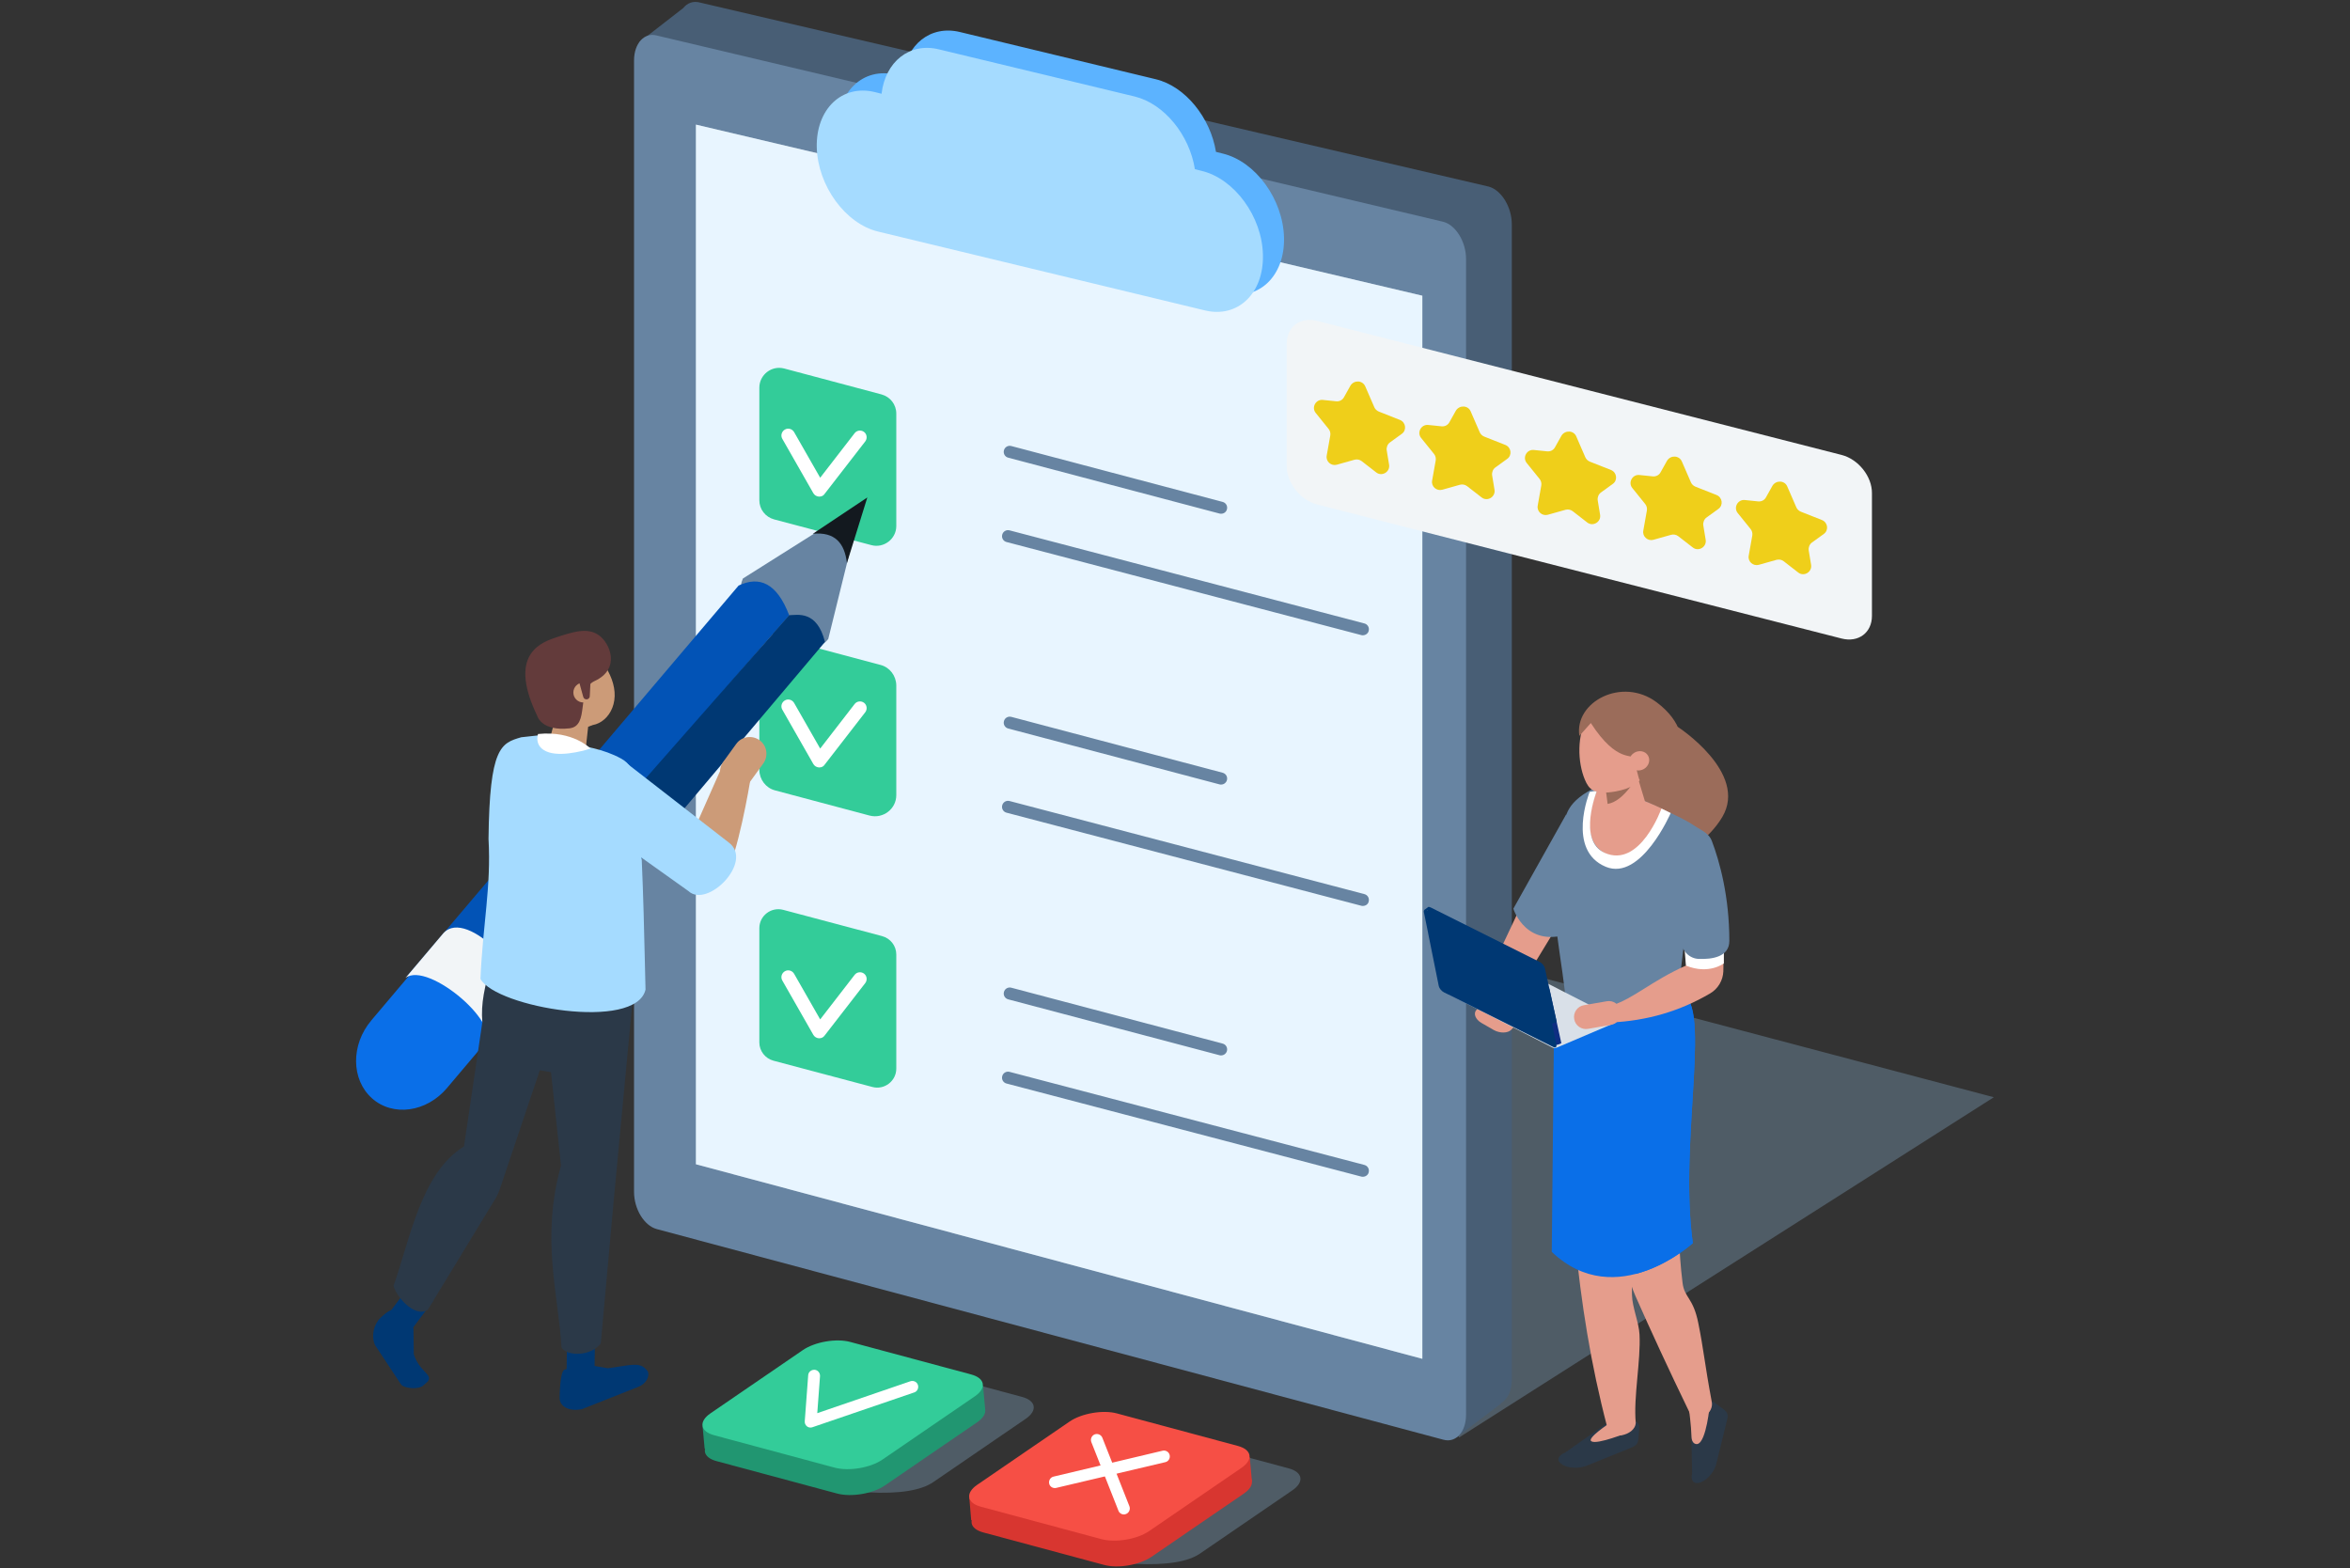
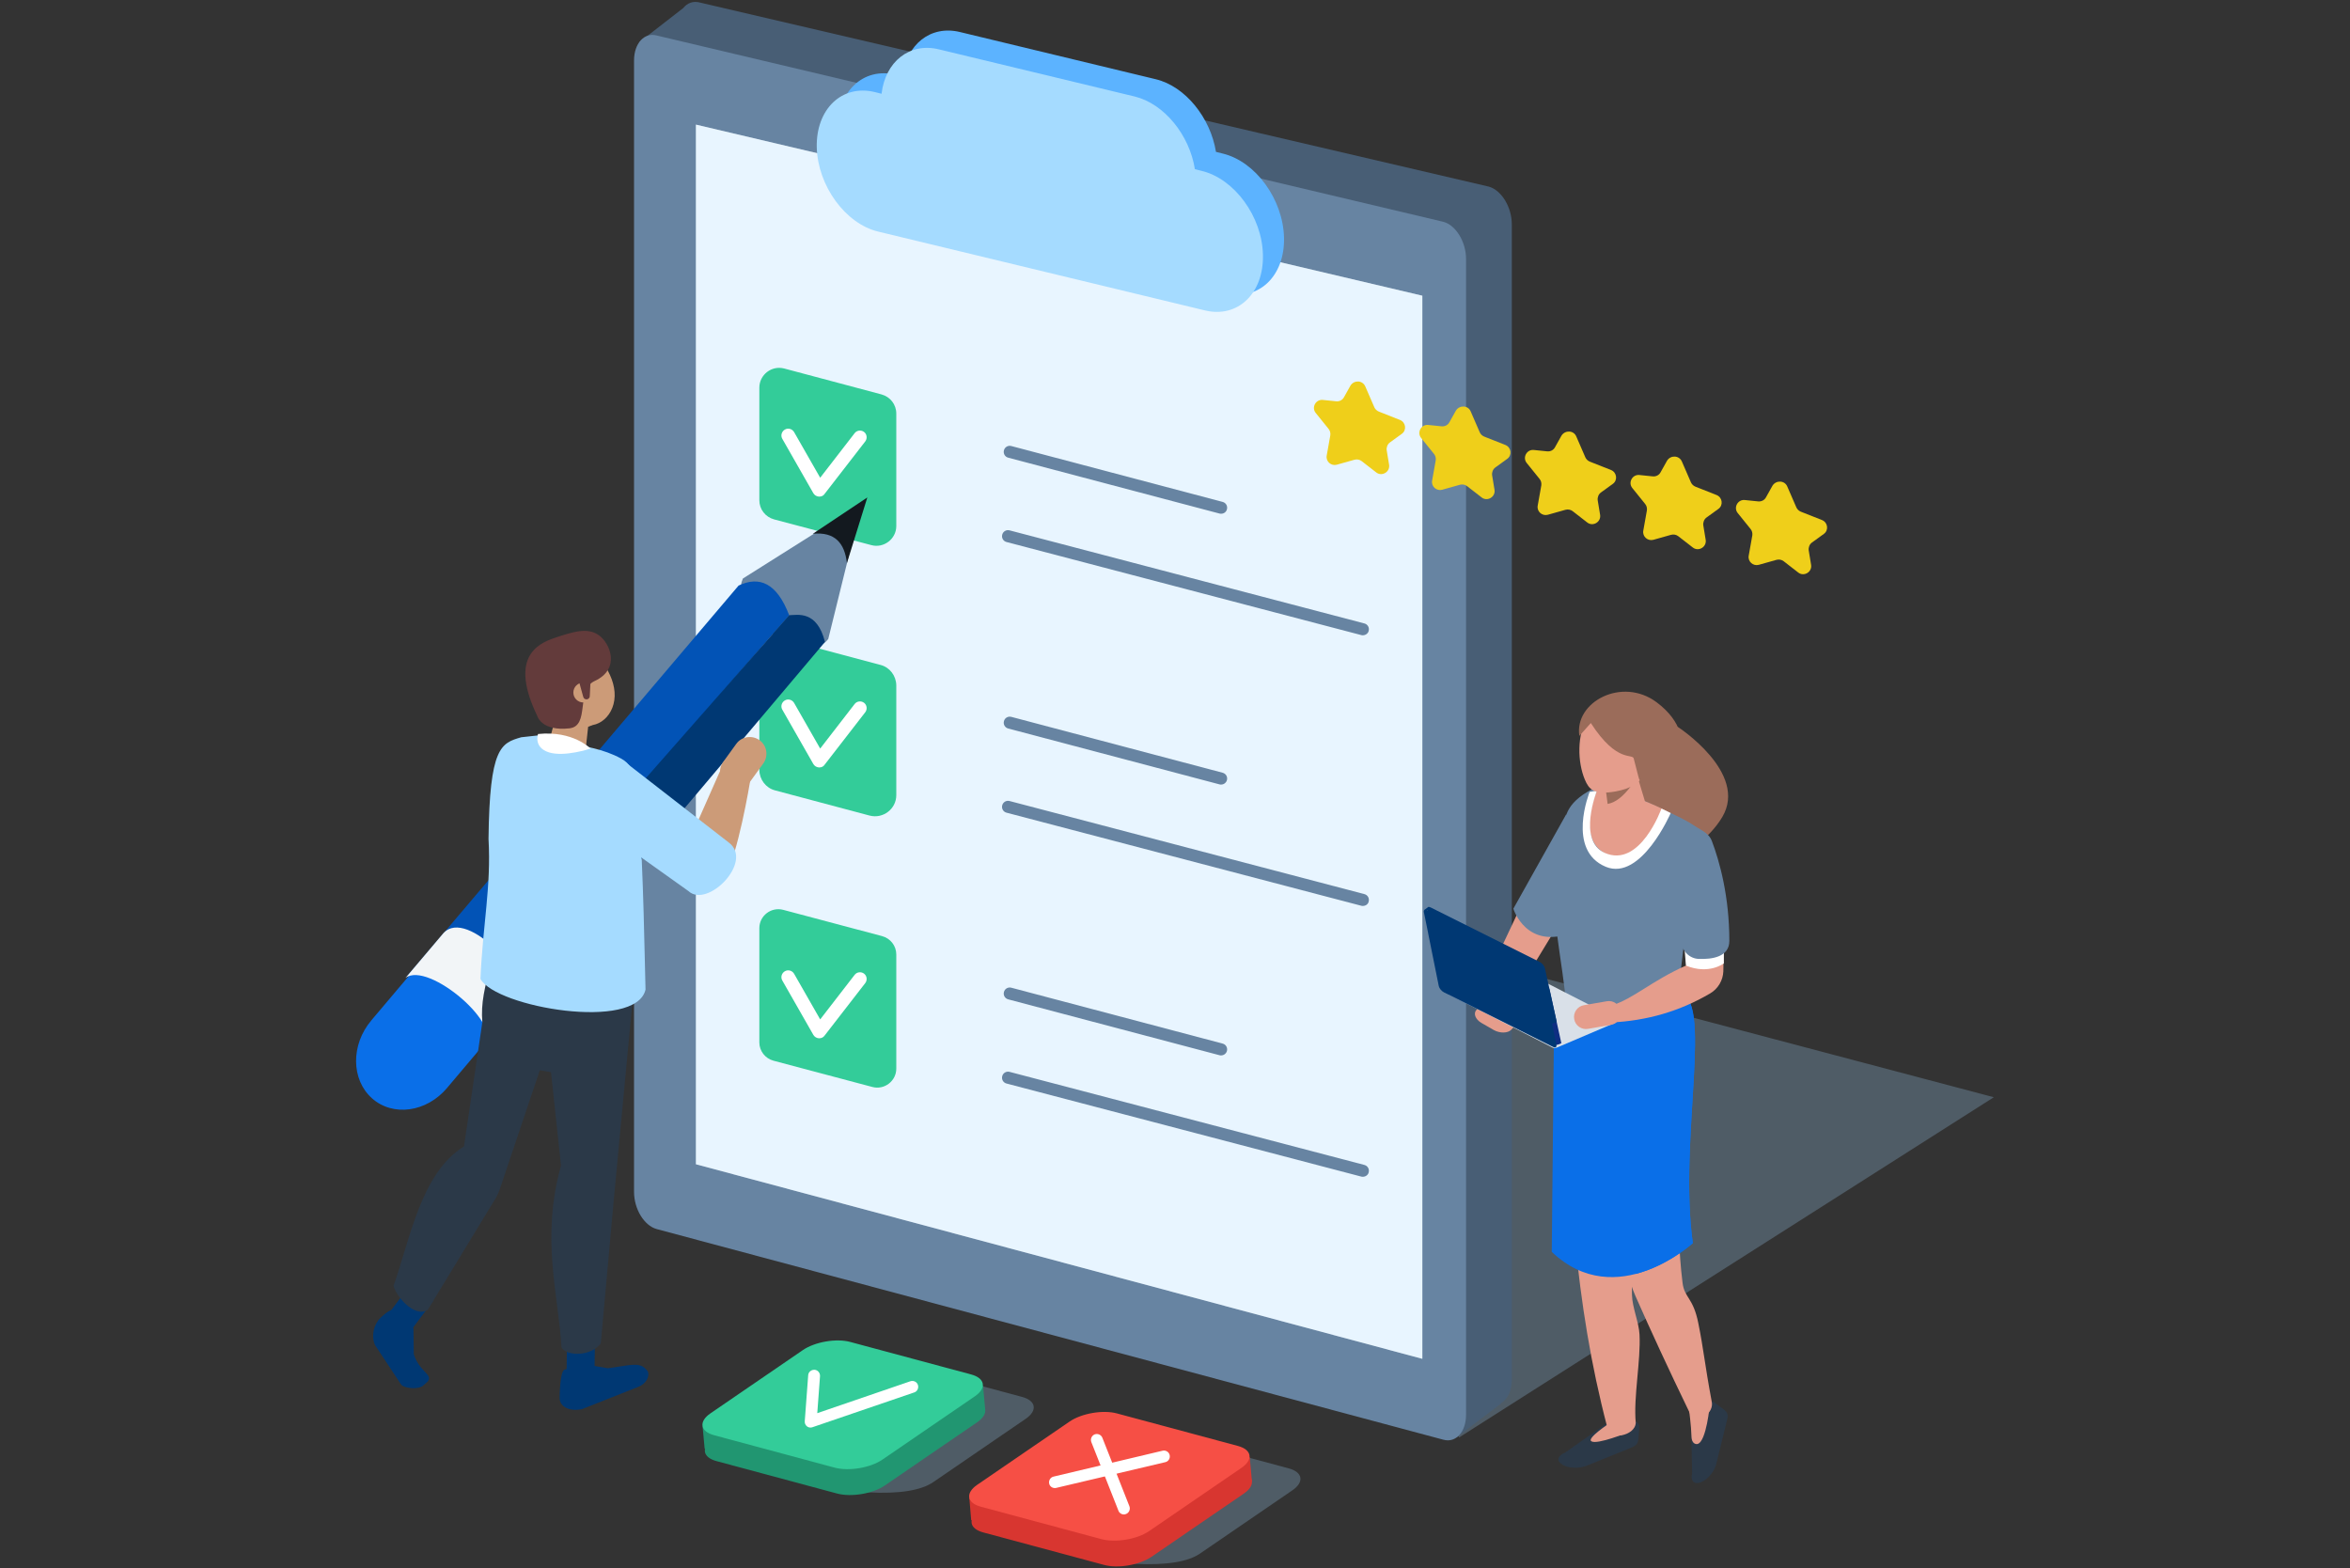
<svg xmlns="http://www.w3.org/2000/svg" version="1.1" id="Layer_1" x="0px" y="0px" viewBox="0 0 1371 914.9" style="enable-background:new 0 0 1371 914.9;" xml:space="preserve">
  <rect x="0" y="0" width="1371" height="914.9" fill="#333333" stroke="none" />
  <style type="text/css">
	.st0{display:none;}
	.st1{display:inline;}
	.st2{fill:url(#SVGID_1_);}
	.st3{fill:#F9CD49;}
	.st4{fill:url(#SVGID_2_);}
	.st5{fill:#C9D1FF;}
	.st6{fill:url(#SVGID_3_);}
	.st7{fill:url(#SVGID_4_);}
	.st8{clip-path:url(#SVGID_6_);}
	.st9{fill:url(#SVGID_7_);}
	.st10{fill:url(#SVGID_8_);}
	.st11{fill:url(#SVGID_9_);}
	.st12{clip-path:url(#SVGID_11_);}
	.st13{fill:url(#SVGID_12_);}
	.st14{fill:url(#SVGID_13_);}
	.st15{fill:url(#SVGID_14_);}
	.st16{fill:url(#SVGID_15_);}
	.st17{clip-path:url(#SVGID_17_);}
	.st18{fill:url(#SVGID_18_);}
	.st19{fill:url(#SVGID_19_);}
	.st20{opacity:0.88;fill:#67C8F9;}
	.st21{fill:url(#SVGID_20_);}
	.st22{fill:url(#SVGID_21_);}
	.st23{fill:url(#SVGID_22_);}
	.st24{fill:url(#SVGID_23_);}
	.st25{fill:url(#SVGID_24_);}
	.st26{clip-path:url(#SVGID_26_);fill:url(#SVGID_27_);}
	.st27{clip-path:url(#SVGID_29_);fill:#67C8F9;}
	.st28{clip-path:url(#SVGID_31_);fill:url(#SVGID_32_);}
	.st29{clip-path:url(#SVGID_34_);fill:#67C8F9;}
	.st30{clip-path:url(#SVGID_36_);fill:url(#SVGID_37_);}
	.st31{clip-path:url(#SVGID_39_);fill:url(#SVGID_40_);}
	.st32{clip-path:url(#SVGID_42_);fill:url(#SVGID_43_);}
	.st33{clip-path:url(#SVGID_45_);fill:#67C8F9;}
	.st34{clip-path:url(#SVGID_47_);fill:url(#SVGID_48_);}
	.st35{clip-path:url(#SVGID_50_);fill:url(#SVGID_51_);}
	.st36{clip-path:url(#SVGID_53_);fill:url(#SVGID_54_);}
	.st37{clip-path:url(#SVGID_56_);fill:url(#SVGID_57_);}
	.st38{display:inline;fill:#FFFFFF;}
	.st39{display:inline;clip-path:url(#SVGID_59_);}
	.st40{fill:#838383;}
	.st41{enable-background:new    ;}
	.st42{clip-path:url(#SVGID_61_);}
	.st43{opacity:0.25;fill:#A5DBFF;}
	.st44{fill:#5CB3FF;}
	.st45{fill:#A5DBFF;}
	.st46{fill:#FFFFFF;}
	.st47{fill:#003873;}
	.st48{fill:#0A6FE8;}
	.st49{fill:none;stroke:#13191F;stroke-width:15;stroke-linecap:round;stroke-linejoin:round;stroke-miterlimit:10;}
	.st50{fill:#F2F5F7;}
	.st51{fill:none;stroke:#6784A2;stroke-width:15;stroke-linecap:round;stroke-linejoin:round;stroke-miterlimit:10;}
	.st52{fill:#5981EB;}
	.st53{fill:#CC9B78;}
	.st54{opacity:0.5;fill:#A5DBFF;}
	.st55{fill:#FFC2B0;}
	.st56{fill:#27427A;}
	.st57{fill:#FFFCFA;}
	.st58{fill:#223A6B;}
	.st59{fill:#633B3B;}
	.st60{fill:#D9E0E8;}
	.st61{fill:#A6B7C9;}
	.st62{fill:#13191F;}
	.st63{fill:#6784A2;}
	.st64{fill:#2C4482;}
	.st65{fill:#4A70D6;}
	.st66{fill:#0253B6;}
	.st67{fill:#485E75;}
	.st68{fill:#DEA749;}
	.st69{fill:#5B5B84;}
	.st70{fill:none;stroke:#FFFFFF;stroke-width:10.429;stroke-linecap:round;stroke-linejoin:round;stroke-miterlimit:10;}
	.st71{fill:#3A4157;}
	.st72{fill:#9B6C5A;}
	.st73{opacity:0.21;fill:#A5DBFF;}
	.st74{fill:#2F3D94;}
	.st75{fill:#ED5353;}
	.st76{fill:url(#SVGID_64_);}
	.st77{fill:#EFCF1A;}
	.st78{fill:#33CC99;}
	.st79{fill:#F64F45;}
	.st80{fill:none;}
	.st81{fill:#2B3948;}
	.st82{fill:#219671;}
	.st83{fill:#E59D8C;}
	.st84{fill:#DE6E3E;}
	.st85{fill-rule:evenodd;clip-rule:evenodd;fill:#13191F;}
	.st86{opacity:0.25;}
	.st87{fill:none;stroke:#FFFFFF;stroke-width:3.024;stroke-miterlimit:10;}
	.st88{fill:#3B2AD1;}
	.st89{fill:#353559;}
	.st90{fill:none;stroke:#2C4482;stroke-width:7;stroke-linecap:round;stroke-linejoin:round;stroke-miterlimit:10;}
	.st91{opacity:0.46;fill:#FFFFFF;}
	.st92{fill:#513554;}
	.st93{fill:#FCFEFF;}
	.st94{fill:#715255;}
	.st95{fill:#FF5CAB;}
	.st96{fill:#0E2E82;}
	.st97{fill:#D83630;}
	.st98{fill:#CC8A7D;}
	.st99{fill-rule:evenodd;clip-rule:evenodd;fill:#33CC99;}
	.st100{fill-rule:evenodd;clip-rule:evenodd;fill:#633B3B;}
	.st101{fill-rule:evenodd;clip-rule:evenodd;fill:#2B3948;}
	.st102{fill-rule:evenodd;clip-rule:evenodd;fill:#003873;}
	.st103{fill-rule:evenodd;clip-rule:evenodd;fill:#0A6FE8;}
	.st104{opacity:0.25;fill-rule:evenodd;clip-rule:evenodd;fill:#A5DBFF;}
	.st105{fill-rule:evenodd;clip-rule:evenodd;fill:#F2F5F7;}
	.st106{fill-rule:evenodd;clip-rule:evenodd;fill:#6784A2;}
	.st107{fill-rule:evenodd;clip-rule:evenodd;fill:#0253B6;}
	.st108{fill-rule:evenodd;clip-rule:evenodd;fill:#CC9B78;}
	.st109{fill-rule:evenodd;clip-rule:evenodd;fill:#A5DBFF;}
	.st110{fill-rule:evenodd;clip-rule:evenodd;fill:#C95836;}
</style>
  <g>
    <path class="st43" d="M506.4,870.6l-70.3-18.9c2.1-3.5,1.1-9.3,8.1-14.1l53.9-36.9c7-4.8,19.6-7,27.8-4.7l70.3,18.9   c8.3,2.2,9.2,8,2.2,12.8l-53.9,36.9C537.5,869.4,525,871.6,506.4,870.6z" />
    <polygon class="st82" points="573.5,808.4 574.8,822.7 555.6,824.9 411.1,845.2 409.9,832.1  " />
    <path class="st82" d="M488.4,871.3l-70.3-18.9c-8.3-2.2-9.2-8-2.2-12.8l53.9-36.9c7-4.8,19.6-7,27.8-4.7l70.3,18.9   c8.3,2.2,9.2,8,2.2,12.8l-53.9,36.9C509.2,871.4,496.7,873.5,488.4,871.3z" />
    <polygon class="st43" points="851.2,838.6 1163.2,640.1 742.6,528.8  " />
    <path class="st67" d="M868.7,108.9L408.4,1.5c-3.9-1.1-7.4,0.2-9.8,3.2l0,0l-25.5,19.8l22,53.3l0,587.4c0,10,6,19.8,13.3,21.9   l401.7,115.4l39.7,36l25.9-19.7l-0.1-0.2c3.8-2.1,6.4-7.1,6.4-13.6l0-674.2C882,120.9,876,111,868.7,108.9z" />
    <path class="st63" d="M842.1,839.9L383.1,717c-7.3-2-13.2-11.7-13.2-21.7l0-660c0-10,6-16.5,13.2-14.6l459,108.7   c7.3,2,13.2,11.7,13.2,21.7l0,674.2C855.3,835.3,849.4,841.9,842.1,839.9z" />
    <polygon class="st46" points="829.8,792.7 406,679.2 406,72.7 829.8,172.5  " />
    <polygon class="st43" points="829.8,792.7 406,679.2 406,72.7 829.8,172.5  " />
    <path class="st44" d="M713.4,89.6l-4-1c-3.2-19.9-17.9-38.3-35.2-42.4L560.1,18.7c-17.2-4.2-31.3,7.2-33.5,25.9l-4-1   c-19.1-4.6-34.3,9.9-33.8,32.3v0c0.6,22.4,16.7,44.5,35.8,49.1l190.7,46c19.1,4.6,34.3-9.9,33.8-32.3v0   C748.6,116.3,732.5,94.2,713.4,89.6z" />
    <path class="st78" d="M508.9,634.1l-57.6-15.3c-4.9-1.3-8.3-5.7-8.3-10.7l0-66.6c0-7.3,6.9-12.6,14-10.7l57.6,15.3   c4.9,1.3,8.3,5.7,8.3,10.7l0,66.6C522.9,630.7,515.9,636,508.9,634.1z" />
    <path class="st46" d="M478,605.7c-0.1,0-0.2,0-0.3,0c-1.3-0.1-2.5-0.8-3.2-2L456.4,572c-1.1-1.9-0.4-4.3,1.5-5.4   c1.9-1.1,4.3-0.4,5.4,1.5l15.2,26.6l20.1-26c1.3-1.7,3.8-2,5.5-0.7c1.7,1.3,2,3.8,0.7,5.5l-23.7,30.6   C480.4,605.1,479.3,605.7,478,605.7z" />
    <path class="st78" d="M507.4,475.8l-55.2-14.7c-5.4-1.4-9.1-6.3-9.2-11.9l0-64.1c0-8.1,7.7-14,15.5-11.9l55.2,14.7   c5.4,1.4,9.1,6.3,9.2,11.9l0,64.1C522.9,471.9,515.2,477.8,507.4,475.8z" />
    <path class="st46" d="M478,447.7c-0.1,0-0.2,0-0.3,0c-1.3-0.1-2.5-0.8-3.2-2L456.4,414c-1.1-1.9-0.4-4.3,1.5-5.4   c1.9-1.1,4.3-0.4,5.4,1.5l15.2,26.6l20.1-26c1.3-1.7,3.8-2,5.5-0.7c1.7,1.3,2,3.8,0.7,5.5l-23.7,30.6   C480.4,447.2,479.3,447.7,478,447.7z" />
    <g>
      <path class="st63" d="M712.4,615.7c-0.3,0-0.6,0-0.9-0.1L588.2,583c-1.9-0.5-3-2.4-2.5-4.3c0.5-1.9,2.4-3,4.3-2.5l123.3,32.6    c1.9,0.5,3,2.4,2.5,4.3C715.4,614.6,714,615.7,712.4,615.7z" />
      <path class="st63" d="M795.1,686.5c-0.3,0-0.6,0-0.9-0.1l-207-54.3c-1.9-0.5-3-2.4-2.5-4.3c0.5-1.9,2.4-3,4.3-2.5l207,54.3    c1.9,0.5,3,2.4,2.5,4.3C798.2,685.4,796.7,686.5,795.1,686.5z" />
      <path class="st63" d="M712.4,457.7c-0.3,0-0.6,0-0.9-0.1L588.2,425c-1.9-0.5-3-2.4-2.5-4.3c0.5-1.9,2.4-3,4.3-2.5l123.3,32.6    c1.9,0.5,3,2.4,2.5,4.3C715.4,456.6,714,457.7,712.4,457.7z" />
      <path class="st63" d="M795.1,528.5c-0.3,0-0.6,0-0.9-0.1l-207-54.3c-1.9-0.5-3-2.4-2.5-4.3c0.5-1.9,2.4-3,4.3-2.5l207,54.3    c1.9,0.5,3,2.4,2.5,4.3C798.2,527.5,796.7,528.5,795.1,528.5z" />
      <path class="st63" d="M712.4,299.7c-0.3,0-0.6,0-0.9-0.1L588.2,267c-1.9-0.5-3-2.4-2.5-4.3c0.5-1.9,2.4-3,4.3-2.5l123.3,32.6    c1.9,0.5,3,2.4,2.5,4.3C715.4,298.7,714,299.7,712.4,299.7z" />
      <path class="st63" d="M795.1,370.6c-0.3,0-0.6,0-0.9-0.1l-207-54.3c-1.9-0.5-3-2.4-2.5-4.3c0.5-1.9,2.4-3,4.3-2.5l207,54.3    c1.9,0.5,3,2.4,2.5,4.3C798.2,369.5,796.7,370.6,795.1,370.6z" />
    </g>
    <path class="st78" d="M508.3,318L451.6,303c-5.1-1.4-8.6-5.9-8.6-11.2l0-65.6c0-7.6,7.2-13.2,14.6-11.2l56.7,15.1   c5.1,1.4,8.6,5.9,8.6,11.2l0,65.6C522.9,314.4,515.6,320,508.3,318z" />
    <path class="st46" d="M478,289.7c-0.1,0-0.2,0-0.3,0c-1.3-0.1-2.5-0.8-3.2-2L456.4,256c-1.1-1.9-0.4-4.3,1.5-5.4   c1.9-1.1,4.3-0.4,5.4,1.5l15.2,26.6l20.1-26c1.3-1.7,3.8-2,5.5-0.7c1.7,1.3,2,3.8,0.7,5.5l-23.7,30.6   C480.4,289.2,479.3,289.7,478,289.7z" />
    <path class="st45" d="M701.1,99.7l-4-1C694,78.8,679.2,60.5,662,56.3L547.8,28.8c-17.2-4.2-31.3,7.2-33.5,25.9l-4-1   c-19.1-4.6-34.3,9.9-33.8,32.3v0c0.6,22.4,16.7,44.5,35.8,49.1l190.7,46c19.1,4.6,34.3-9.9,33.8-32.3v0   C736.4,126.4,720.2,104.3,701.1,99.7z" />
    <path class="st63" d="M483.2,372.8l19.5-79l-69.3,43.7C423.7,359.5,471.4,388.6,483.2,372.8z" />
    <path class="st62" d="M506,290.2l-11.9,38.3c-1.3-11.5-6.9-18.4-19.9-17.1L506,290.2z" />
    <path class="st48" d="M260.9,634.6c0.1-0.2,0.3-0.3,0.4-0.5l0,0l43.2-51.1c12.1-14.2,11.9-34.6-0.3-45.5   c-12.2-10.9-31.9-8.2-43.9,6.1l-43.2,51.1l0,0c-0.1,0.2-0.3,0.3-0.4,0.5c-12.1,14.2-11.9,34.6,0.3,45.5   C229.2,651.6,248.9,648.9,260.9,634.6z" />
    <path class="st66" d="M236.6,570.5l194.3-228.9c12.1-5.7,22.3-1.6,29.5,17.3L280.3,566.4C266.6,543.6,251.6,557.4,236.6,570.5z" />
    <path class="st47" d="M460.4,358.9c4.9-0.1,16.2-3,20.9,15.6l-188,222.6c-6.6-20-18.6-27.1-18.6-27.1L460.4,358.9z" />
    <path class="st50" d="M282,610.7c-0.2,0.1,0.3-0.3,0.4-0.5l0,0l19.2-22.9c11.1-15.8-29.3-58.3-42.9-42.9c-0.1,0.2,0.3-0.3,0.4-0.5   l0,0L237,570l0,0c-0.1,0.2-0.6,0.6-0.4,0.5C249.7,560.3,295.6,599.3,282,610.7z" />
    <polygon class="st81" points="296.9,621.2 343.6,629.4 343.6,580.6 296.9,572.4  " />
    <path class="st47" d="M338.2,795.4l16.5,2.8c12.1-1.6,18.1-3.8,22,0.4l1.1,1.2c1.5,2.9-0.8,7.5-5.3,9.2L339.7,822   c-6.4,1.5-13.1-0.7-13.2-6.4c0,0,0-16,3-16.6C335.4,797.7,333.1,796.6,338.2,795.4z" />
    <path class="st47" d="M346.8,803.2c-0.1,6.7-16.4,6.5-16.3-0.2l0.3-21.8l16.3,0.2L346.8,803.2z" />
    <path class="st81" d="M350.5,783.7c-5.7,7.7-19.9,7.6-22.9,2.4c-1.8-30.8-12.2-63.7-0.3-106.1l-13.8-128.6l57.5,11.5l-12.8,135.8   L350.5,783.7z" />
    <path class="st47" d="M240.6,775c-3.7,4.9-17.3-4-13.7-8.9l11.9-15.9l13.7,8.9L240.6,775z" />
    <path class="st81" d="M249.5,764.2c-8,4.8-18.8-8.6-19.9-14.1c9.6-27,16-65.9,41.1-81.3l10.7-72.5c-0.9-11.1,1.2-20,5.7-36.3   l41.3,24.3l-36.8,109.4c-0.7,2-1.5,3.9-2.6,5.6L249.5,764.2z" />
    <path class="st53" d="M358.6,406.1c-0.4,13.2-12.4,21.1-22.2,15s-17.5-21.6-17.1-34.9c0.4-13.2,8.6-19,18.4-13   C347.5,379.4,359,392.9,358.6,406.1z" />
    <path class="st53" d="M327,446.8l-1.4-0.3c-4.6-1.2-7.3-5.9-6.1-10.4l6.7-25.7c1.2-4.6,5.9-7.3,10.4-6.1l1.4,0.3   c4.6,1.2,7.3,5.9,6.1,10.4l-2.8,25.7C340.1,445.2,331.5,448,327,446.8z" />
    <path class="st59" d="M313.5,417.8c0,0,2.5,8.9,18.7,7.1c12.2-1.4,3.5-22.4,14.7-27.6c15.2-7,9.2-21.9,2.5-26.7s-15.2-2-25.7,1.5   C312.5,375.8,297.4,384.4,313.5,417.8z" />
    <circle class="st53" cx="340.3" cy="404" r="5.8" />
    <path class="st45" d="M280.3,571.1c1.4-32.4,6.3-53.6,4.7-81.7c0.6-53.6,7.3-55.9,19.1-59.3l11.8-1.3c3.7,0.7,7.1,2.4,10.7,3.3   c15.2,3.7,24.9,4.5,35.9,10.5c9.7,5.3,10.3,19.3,10.3,31.1c2.6,34.5,3.3,86.5,3.8,103.6C371,601.7,289.5,587.7,280.3,571.1z" />
    <path class="st53" d="M342.5,424.1l-2.1-2.7c0,0,3,1.8,7.4,0C347.7,421.3,345.4,423.6,342.5,424.1z" />
    <path class="st46" d="M313.9,428.2c0,0-2.8,7.8,6.3,10.7c9.1,2.9,24.3-2.2,24.3-2.2S334.4,426.1,313.9,428.2z" />
-     <path class="st59" d="M342.4,408L342.4,408c-1.1,0.1-2-0.6-2.2-1.7l-3.4-12.3c-0.1-1.1,2.6-0.4,3.7-0.6l0,0c1.1-0.1,4.1-1.1,4.2,0   l-0.6,12.4C344.2,406.9,343.5,407.8,342.4,408z" />
+     <path class="st59" d="M342.4,408c-1.1,0.1-2-0.6-2.2-1.7l-3.4-12.3c-0.1-1.1,2.6-0.4,3.7-0.6l0,0c1.1-0.1,4.1-1.1,4.2,0   l-0.6,12.4C344.2,406.9,343.5,407.8,342.4,408z" />
    <path class="st53" d="M424.1,458.1L424.1,458.1c4.3,3.1,10.5,2.2,13.6-2.2l7.6-10.5c3.1-4.3,2.2-10.5-2.2-13.6l0,0   c-4.3-3.1-10.5-2.2-13.6,2.2l-7.6,10.5C418.8,448.8,419.7,454.9,424.1,458.1z" />
    <path class="st53" d="M437.6,455.9c0,0-7.2,44-15,55.7c-7.8,11.6-28-4.2-28-4.2l25.4-57.4L437.6,455.9z" />
    <path class="st45" d="M350.1,483.1l51.5,36.7c11.1,10.4,38.2-17.1,23.7-28.2c-0.9-0.7-61.7-47.9-61.7-47.9S342.7,464,350.1,483.1z" />
    <path class="st47" d="M241.2,774.9l0.2,15.1c3.4,10.5,11.3,11.7,8.2,15.9l-2.6,2.3c-2.6,2.6-11.2,1.8-13-0.5l-15.2-23   c-2.4-5.5-0.7-12.3,3.3-16c0,0,4.5-4.5,6.8-4.5C234.4,764.1,239.3,770.6,241.2,774.9z" />
    <polygon class="st83" points="899.9,501.9 866.7,572.3 880.1,587 926.2,511.2  " />
    <path class="st81" d="M987.2,859.5l-0.7-34c0.8-3.2,5.1-3.9,8.5-6.9c1.5-1.3,3.7-1.5,5.2-0.4l3.2,2.4c4.8,3.2,5.1,4.2,4,8.5   l-6.2,25.2c-1.1,4.2-4.9,8.8-8.5,10.2l-1,0.4C988.2,866.1,986.1,863.7,987.2,859.5z" />
    <path class="st83" d="M997.5,819.4c0,0-1.9,21.7-7.2,23c0,0-3.4,0.8-3.5-4.7s-1.5-16.2-1.5-16.2L997.5,819.4z" />
    <path class="st72" d="M978.9,424.1c0,0,41.2,26.7,25.9,52.5s-56.6,36.9-56.6,36.9l-16.8-86.7L978.9,424.1z" />
    <path class="st81" d="M913.1,847.4l25.4-17.9c3.2-1.3,10.1-1.5,14.7-0.6c2,0.4,3.4,2,3.2,3.8l-0.3,3.9c-0.2,5.7-0.9,6.5-5.1,8.2   l-25.4,10.3c-4.3,1.7-10.4,1.5-13.6-0.4l-0.9-0.6C907.9,852.2,908.8,849.1,913.1,847.4z" />
    <path class="st83" d="M954.3,830c-0.3,7.9-16.3,10.7-16.6,2.7c-19.5-74.3-22-142.3-25.7-220.9l49.1-41.3c-4,68.2-10.2,126-9,184.9   c0.2,7.6,4,15.7,4.4,23.1C957.3,793.7,952.9,815.2,954.3,830z" />
    <path class="st83" d="M998.6,817.5c1.7,6.9-8.1,13.6-12.5,7.4c-13.2-27.3-22.9-48.3-32-68.9c-6.8-15.6-8.3-34.3-11.2-53   c-6.8-44.7,39.4-56,37-10.5c-0.9,18.6-0.6,37.3,1.7,55.8c1.1,9,6.2,8.5,9.2,23.6C993.9,787.1,994.5,795.6,998.6,817.5z" />
    <path class="st63" d="M913.7,475.1l-30.8,55c0,0,7.6,24.8,35.1,13.6C956.2,528.3,913.7,475.1,913.7,475.1z" />
    <path class="st48" d="M979,579.5c21.4,0.4,0.1,84.9,8.6,145.7c0,0-44.6,41-82.3,5.1l1.4-139.7L979,579.5z" />
    <path class="st48" d="M954.1,743.2c25.2-36.3,11-117.7,17.4-159.2l7.5-4.5c21.4,0.4,0.1,84.9,8.6,145.7   C987.6,725.2,973.3,738.3,954.1,743.2z" />
    <path class="st63" d="M907.7,586.6c-1.2-14.9,5.9,14.9,5.7-2.4c-0.1-6.6-3.3-25.7-4.9-38.3c-1.5-11.8-13.8-18.8-11.3-33.1   c0.3-7.8,14.2-22.3,14.8-28c1-9,1.6-17.4,20.6-26.3l8.4,1.8c4,0.9,7.8,2.2,11.5,3.8c38.8,18,47.2,18.8,44.5,41.5   c-0.4,11.7-7.4,2.6-9.5,10.3c-4,14.8-19.7,29.9-14.2,55.9c1.1,5.2,5.2,8.8,0.5,12.3C953.5,599.3,914.8,602.2,907.7,586.6z" />
    <g>
      <path class="st95" d="M906.4,586.5C906.4,587,906.4,586.4,906.4,586.5L906.4,586.5z" />
    </g>
    <path class="st63" d="M975.8,509.9l8.1,28.2l-4.9,41.4l-13.3,4.7l0-35.7C971.3,537.3,973.7,523.7,975.8,509.9z" />
    <path class="st83" d="M864.2,596.7l7.3,4.2c3.6,2,8.2,1.9,10.2-0.2l1.4-1.5c2.1-2.2,0.8-5.6-2.8-7.6l-7.3-4.2   c-3.6-2-8.2-1.9-10.2,0.2l-1.4,1.5C859.4,591.2,860.7,594.6,864.2,596.7z" />
    <g>
      <path class="st60" d="M942.6,596.2l0.2-1.6l-2.6,0.7l-0.4-1L882,564.8c-0.7-0.4-2-0.3-2.9,0.1L850.4,577l0.1-0.3l-5.2,1.5    l-0.2,1.7l0,0c0,0.2,0.2,0.3,0.4,0.4l60.2,30.8c0.7,0.4,2,0.3,2.9-0.1l33.1-14.1C942.3,596.8,942.6,596.5,942.6,596.2L942.6,596.2    z" />
      <path class="st60" d="M905.9,609.5l-60.2-30.8c-0.7-0.4-0.5-1,0.4-1.4l33.1-14.1c0.9-0.4,2.3-0.4,2.9-0.1l60.2,30.8    c0.7,0.4,0.5,1-0.4,1.4l-33.1,14.1C907.9,609.8,906.6,609.9,905.9,609.5z" />
    </g>
    <path class="st83" d="M939.3,596.5c21.6-0.9,40.9-6.7,58.3-16.9c4.7-2.7,7.6-7.7,7.8-12.9c0.3-12,0.1-33.3-3.9-36.8l-18.6,21.4   l0.9,11.9c-20.3,9-31,19.6-43.5,23.3L939.3,596.5z" />
    <path class="st83" d="M973.2,473.6c0,0-14.2,34.1-34.9,25.2c-20.7-8.9-5.7-39.7-5.7-39.7S954.1,463.5,973.2,473.6z" />
    <path class="st83" d="M949.2,480.2l-1.4,0.3c-4.6,0.9-8.9-1.9-9.5-6.3l-3.3-24.6c-0.6-4.4,2.7-8.7,7.3-9.6l1.4-0.3   c4.6-0.9,8.9,1.9,9.5,6.3l6.9,22.9C960.7,473.2,953.9,479.3,949.2,480.2z" />
    <path class="st96" d="M904,577.2c-0.3-1.3-1.6-2.9-3-3.6l-63.6-31.8c-0.6-0.3-1.1-0.4-1.4-0.3l0,0l0,0c-0.1,0-0.2,0.1-0.3,0.2   l-2.1,1.6l1.9,0l6.1,30.5c0.3,1.3,1.6,2.9,3,3.6l60.1,30.1l1.9,1.8l0.2,0.4c1.2,0.3,4.1-1.1,4.1-1.1L904,577.2z" />
    <g>
      <path class="st47" d="M901.3,564.8c-0.3-1.3-1.6-2.9-3-3.6l-63.6-31.8c-0.6-0.3-1.1-0.4-1.4-0.3l0,0l0,0c-0.1,0-0.2,0.1-0.3,0.2    l-2.1,1.6l1.9,0l6.1,30.5c0.3,1.3,1.6,2.9,3,3.6l60.1,30.1l1.9,1.8l0.2,0.4c1.2,0.3,4.1-1.1,4.1-1.1L901.3,564.8z" />
      <path class="st47" d="M832.7,531l63.6,31.8c1.4,0.7,2.7,2.3,3,3.6l6.2,30.8c0,0,0,0,0,0.1l2.5,12.3c0.3,1.3-0.6,1.8-2,1.1    l-63.6-31.8c-1.4-0.7-2.7-2.3-3-3.6l-6.2-30.8c0,0,0,0,0-0.1l-2.5-12.3C830.5,530.8,831.3,530.3,832.7,531z" />
    </g>
    <path class="st83" d="M949.9,835.6c0,0-18.2,7.4-21.5,5.2c-2.8-1.8,10.7-10.6,10.7-10.6L949.9,835.6z" />
    <path class="st46" d="M969.3,471.7c0,0-12.5,35.1-33.2,25.8c-16-7.2-4.4-36.3-4.4-36.3l-4.3,0.8c0,0-13.8,34.1,9.5,43.7   c20.6,8.4,37.8-31.4,37.8-31.4L969.3,471.7z" />
    <path class="st72" d="M937,462c0,0,11.3-0.2,19.1-10.9c0,0-7.8,16.1-18.2,17.9L937,462z" />
    <path class="st46" d="M1005.7,562c0,0-8.7,6.8-22.1,1.3l-0.8-9.6l22.9-1.6V562z" />
    <path class="st63" d="M974.5,509l6.1,40.3c0.9,5.8,5.2,9.9,10.4,10.1c7.8,0.3,17.9-1.1,17.9-10.5c0-26.1-5.7-46.4-10.2-58.3   c-2-5.2-7.2-6.7-13.5-10.7c-1-0.7-0.6,5.4-1.7,6.2l0,0C976.8,491.2,973.2,500.3,974.5,509z" />
    <path class="st83" d="M945.5,589.8L945.5,589.8c0.7,3.8-1.9,7.5-5.7,8.1l-13.3,2.3c-3.8,0.7-7.5-1.9-8.1-5.7l0,0   c-0.7-3.8,1.9-7.5,5.7-8.1l13.3-2.3C941.2,583.4,944.8,586,945.5,589.8z" />
    <path class="st83" d="M958.9,411.8c-3.9-6.3-9.9-7.4-15.5-3.8c-5.5-2.2-12,1-16.9,9.3c-6.8,11.5-6.1,27.5-1.9,37.5   c2.3,5.4,5,9.2,18,6.9c8.8-1.7,13.8-4.3,18.7-12.7C968.1,437.5,964.6,421,958.9,411.8z" />
    <path class="st72" d="M928.1,421.8c15.6,24.2,24.7,17.2,25.1,21c0,0,2.6,10,2.6,10.1c1.6,7.5,9.2,4.5,16.5,6.9l0,0   c0,0,24-27.8-5.8-50.1c-20.2-15.1-48.1-0.2-45.1,19.6L928.1,421.8z" />
-     <ellipse transform="matrix(0.857 -0.516 0.516 0.857 -91.755 557.009)" class="st83" cx="955.9" cy="443.5" rx="6" ry="5.5" />
    <path class="st78" d="M487,856.2l-70.3-18.9c-8.3-2.2-9.2-8-2.2-12.8l53.9-36.9c7-4.8,19.6-7,27.8-4.7l70.3,18.9   c8.3,2.2,9.2,8,2.2,12.8l-53.9,36.9C507.8,856.3,495.3,858.4,487,856.2z" />
    <path class="st46" d="M472.9,832.8c-0.8,0-1.5-0.2-2.1-0.7c-0.9-0.7-1.4-1.8-1.3-3l2-26.8c0.1-1.9,1.8-3.3,3.7-3.2   c1.9,0.1,3.3,1.8,3.2,3.7l-1.6,21.6l54.3-18.6c1.8-0.6,3.8,0.3,4.4,2.1c0.6,1.8-0.3,3.8-2.1,4.4L474,832.6   C473.7,832.7,473.3,832.8,472.9,832.8z" />
    <path class="st43" d="M662,912.3l-70.3-18.9c2.1-3.5,1.1-9.3,8.1-14.1l53.9-36.9c7-4.8,19.6-7,27.8-4.7l70.3,18.9   c8.3,2.2,9.2,8,2.2,12.8l-53.9,36.9C693.1,911.1,680.6,913.2,662,912.3z" />
    <polygon class="st97" points="729.1,850 730.4,864.3 711.2,866.6 566.6,886.9 565.5,873.7  " />
    <path class="st97" d="M644,912.9L573.7,894c-8.3-2.2-9.2-8-2.2-12.8l53.9-36.9c7-4.8,19.6-7,27.8-4.7l70.3,18.9   c8.3,2.2,9.2,8,2.2,12.8l-53.9,36.9C664.7,913,652.2,915.2,644,912.9z" />
    <path class="st79" d="M642.6,897.9L572.3,879c-8.3-2.2-9.2-8-2.2-12.8l53.9-36.9c7-4.8,19.6-7,27.8-4.7l70.3,18.9   c8.3,2.2,9.2,8,2.2,12.8l-53.9,36.9C663.4,898,650.9,900.1,642.6,897.9z" />
    <path class="st46" d="M615.4,868.1c-1.6,0-3-1.1-3.3-2.6c-0.4-1.8,0.7-3.7,2.6-4.1l63.6-15.1c1.8-0.4,3.7,0.7,4.1,2.6   c0.4,1.8-0.7,3.7-2.6,4.1L616.2,868C615.9,868.1,615.7,868.1,615.4,868.1z" />
    <path class="st46" d="M655.7,883.5c-1.4,0-2.7-0.8-3.2-2.2l-15.8-40c-0.7-1.8,0.2-3.8,1.9-4.5c1.8-0.7,3.8,0.2,4.5,1.9l15.8,40   c0.7,1.8-0.2,3.8-1.9,4.5C656.5,883.4,656.1,883.5,655.7,883.5z" />
-     <path class="st50" d="M1074.4,265.4l-306-78.2c-9.8-2.5-17.7,3.4-17.7,13.2v71.6c0,9.8,8,19.8,17.7,22.3l306,78.2   c9.8,2.5,17.7-3.4,17.7-13.2v-71.6C1092.2,278,1084.2,267.9,1074.4,265.4z" />
    <g>
      <path class="st77" d="M796.5,225.4l5.3,12.2c0.5,1.1,1.4,2,2.6,2.5l12.4,4.9c3.4,1.4,4,6,1,8.1l-6.9,5c-1.4,1-2.1,2.8-1.9,4.5    l1.4,8.5c0.7,4.2-4.2,7.1-7.5,4.5l-8.5-6.6c-1.2-0.9-2.7-1.2-4.2-0.8l-10.3,2.9c-3.3,0.9-6.5-1.9-5.9-5.3l2.1-11.8    c0.2-1.3-0.1-2.7-1-3.8l-7.5-9.3c-2.6-3.2,0-8,4.1-7.6l7.8,0.8c1.9,0.2,3.7-0.7,4.6-2.4l3.8-6.8    C790,221.6,794.9,221.8,796.5,225.4z" />
      <path class="st77" d="M858,240l5.3,12.2c0.5,1.1,1.4,2,2.6,2.5l12.4,4.9c3.4,1.4,4,6,1,8.1l-6.9,5c-1.4,1-2.1,2.8-1.9,4.5l1.4,8.5    c0.7,4.2-4.2,7.1-7.5,4.5l-8.5-6.6c-1.2-0.9-2.7-1.2-4.2-0.8l-10.3,2.9c-3.3,0.9-6.5-1.9-5.9-5.3l2.1-11.8c0.2-1.3-0.1-2.7-1-3.8    l-7.5-9.3c-2.6-3.2,0-8,4.1-7.6l7.8,0.8c1.9,0.2,3.7-0.7,4.6-2.4l3.8-6.8C851.5,236.2,856.5,236.4,858,240z" />
      <path class="st77" d="M919.6,254.6l5.3,12.2c0.5,1.1,1.4,2,2.6,2.5l12.4,4.9c3.4,1.4,4,6,1,8.1l-6.9,5c-1.4,1-2.1,2.8-1.9,4.5    l1.4,8.5c0.7,4.2-4.2,7.1-7.5,4.5l-8.5-6.6c-1.2-0.9-2.7-1.2-4.2-0.8l-10.3,2.9c-3.3,0.9-6.5-1.9-5.9-5.3l2.1-11.8    c0.2-1.3-0.1-2.7-1-3.8l-7.5-9.3c-2.6-3.2,0-8,4.1-7.6l7.8,0.8c1.9,0.2,3.7-0.7,4.6-2.4l3.8-6.8    C913.1,250.8,918.1,251,919.6,254.6z" />
      <path class="st77" d="M981.2,269.2l5.3,12.2c0.5,1.1,1.4,2,2.6,2.5l12.4,4.9c3.4,1.4,4,6,1,8.1l-6.9,5c-1.4,1-2.1,2.8-1.9,4.5    l1.4,8.5c0.7,4.2-4.2,7.1-7.5,4.5l-8.5-6.6c-1.2-0.9-2.7-1.2-4.2-0.8l-10.3,2.9c-3.3,0.9-6.5-1.9-5.9-5.3l2.1-11.8    c0.2-1.3-0.1-2.7-1-3.8l-7.5-9.3c-2.6-3.2,0-8,4.1-7.6l7.8,0.8c1.9,0.2,3.7-0.7,4.6-2.4l3.8-6.8    C974.7,265.4,979.6,265.6,981.2,269.2z" />
      <path class="st77" d="M1042.7,283.8l5.3,12.2c0.5,1.1,1.4,2,2.6,2.5l12.4,4.9c3.4,1.4,4,6,1,8.1l-6.9,5c-1.4,1-2.1,2.8-1.9,4.5    l1.4,8.5c0.7,4.2-4.2,7.1-7.5,4.5l-8.5-6.6c-1.2-0.9-2.7-1.2-4.2-0.8l-10.3,2.9c-3.3,0.9-6.5-1.9-5.9-5.3l2.1-11.8    c0.2-1.3-0.1-2.7-1-3.8l-7.5-9.3c-2.6-3.2,0-8,4.1-7.6l7.8,0.8c1.9,0.2,3.7-0.7,4.6-2.4l3.8-6.8    C1036.2,280,1041.2,280.2,1042.7,283.8z" />
    </g>
  </g>
</svg>